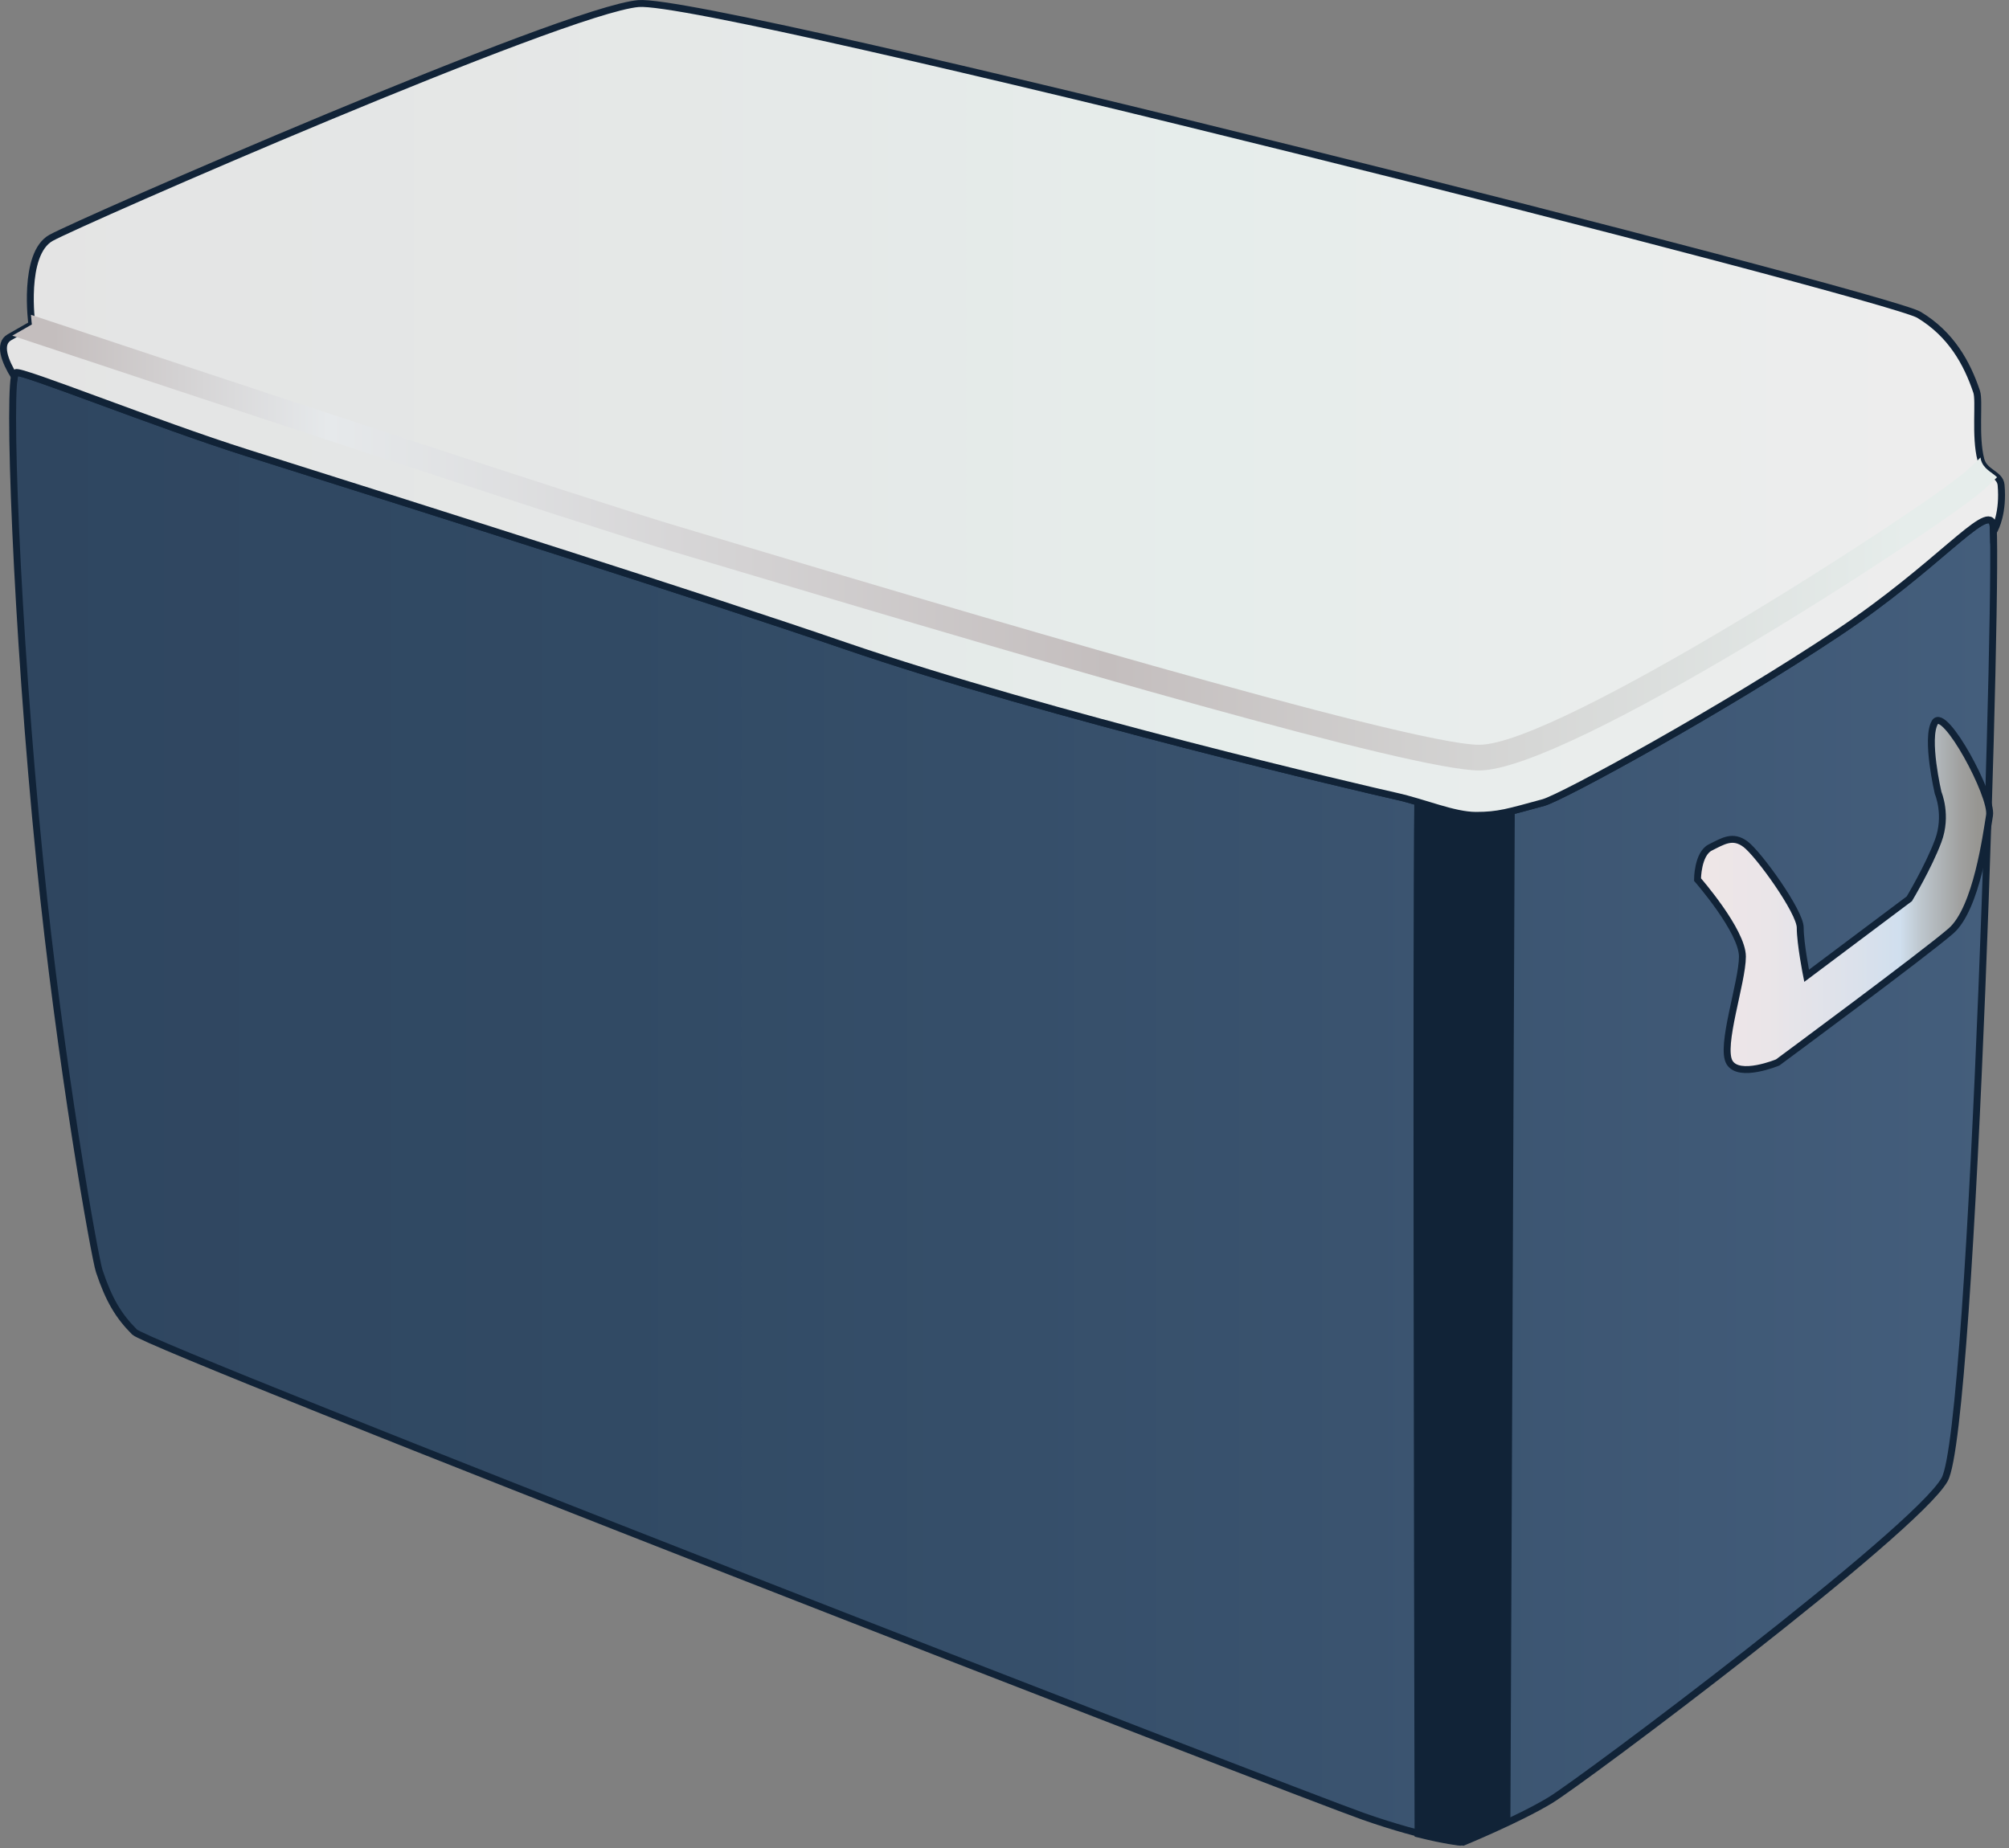
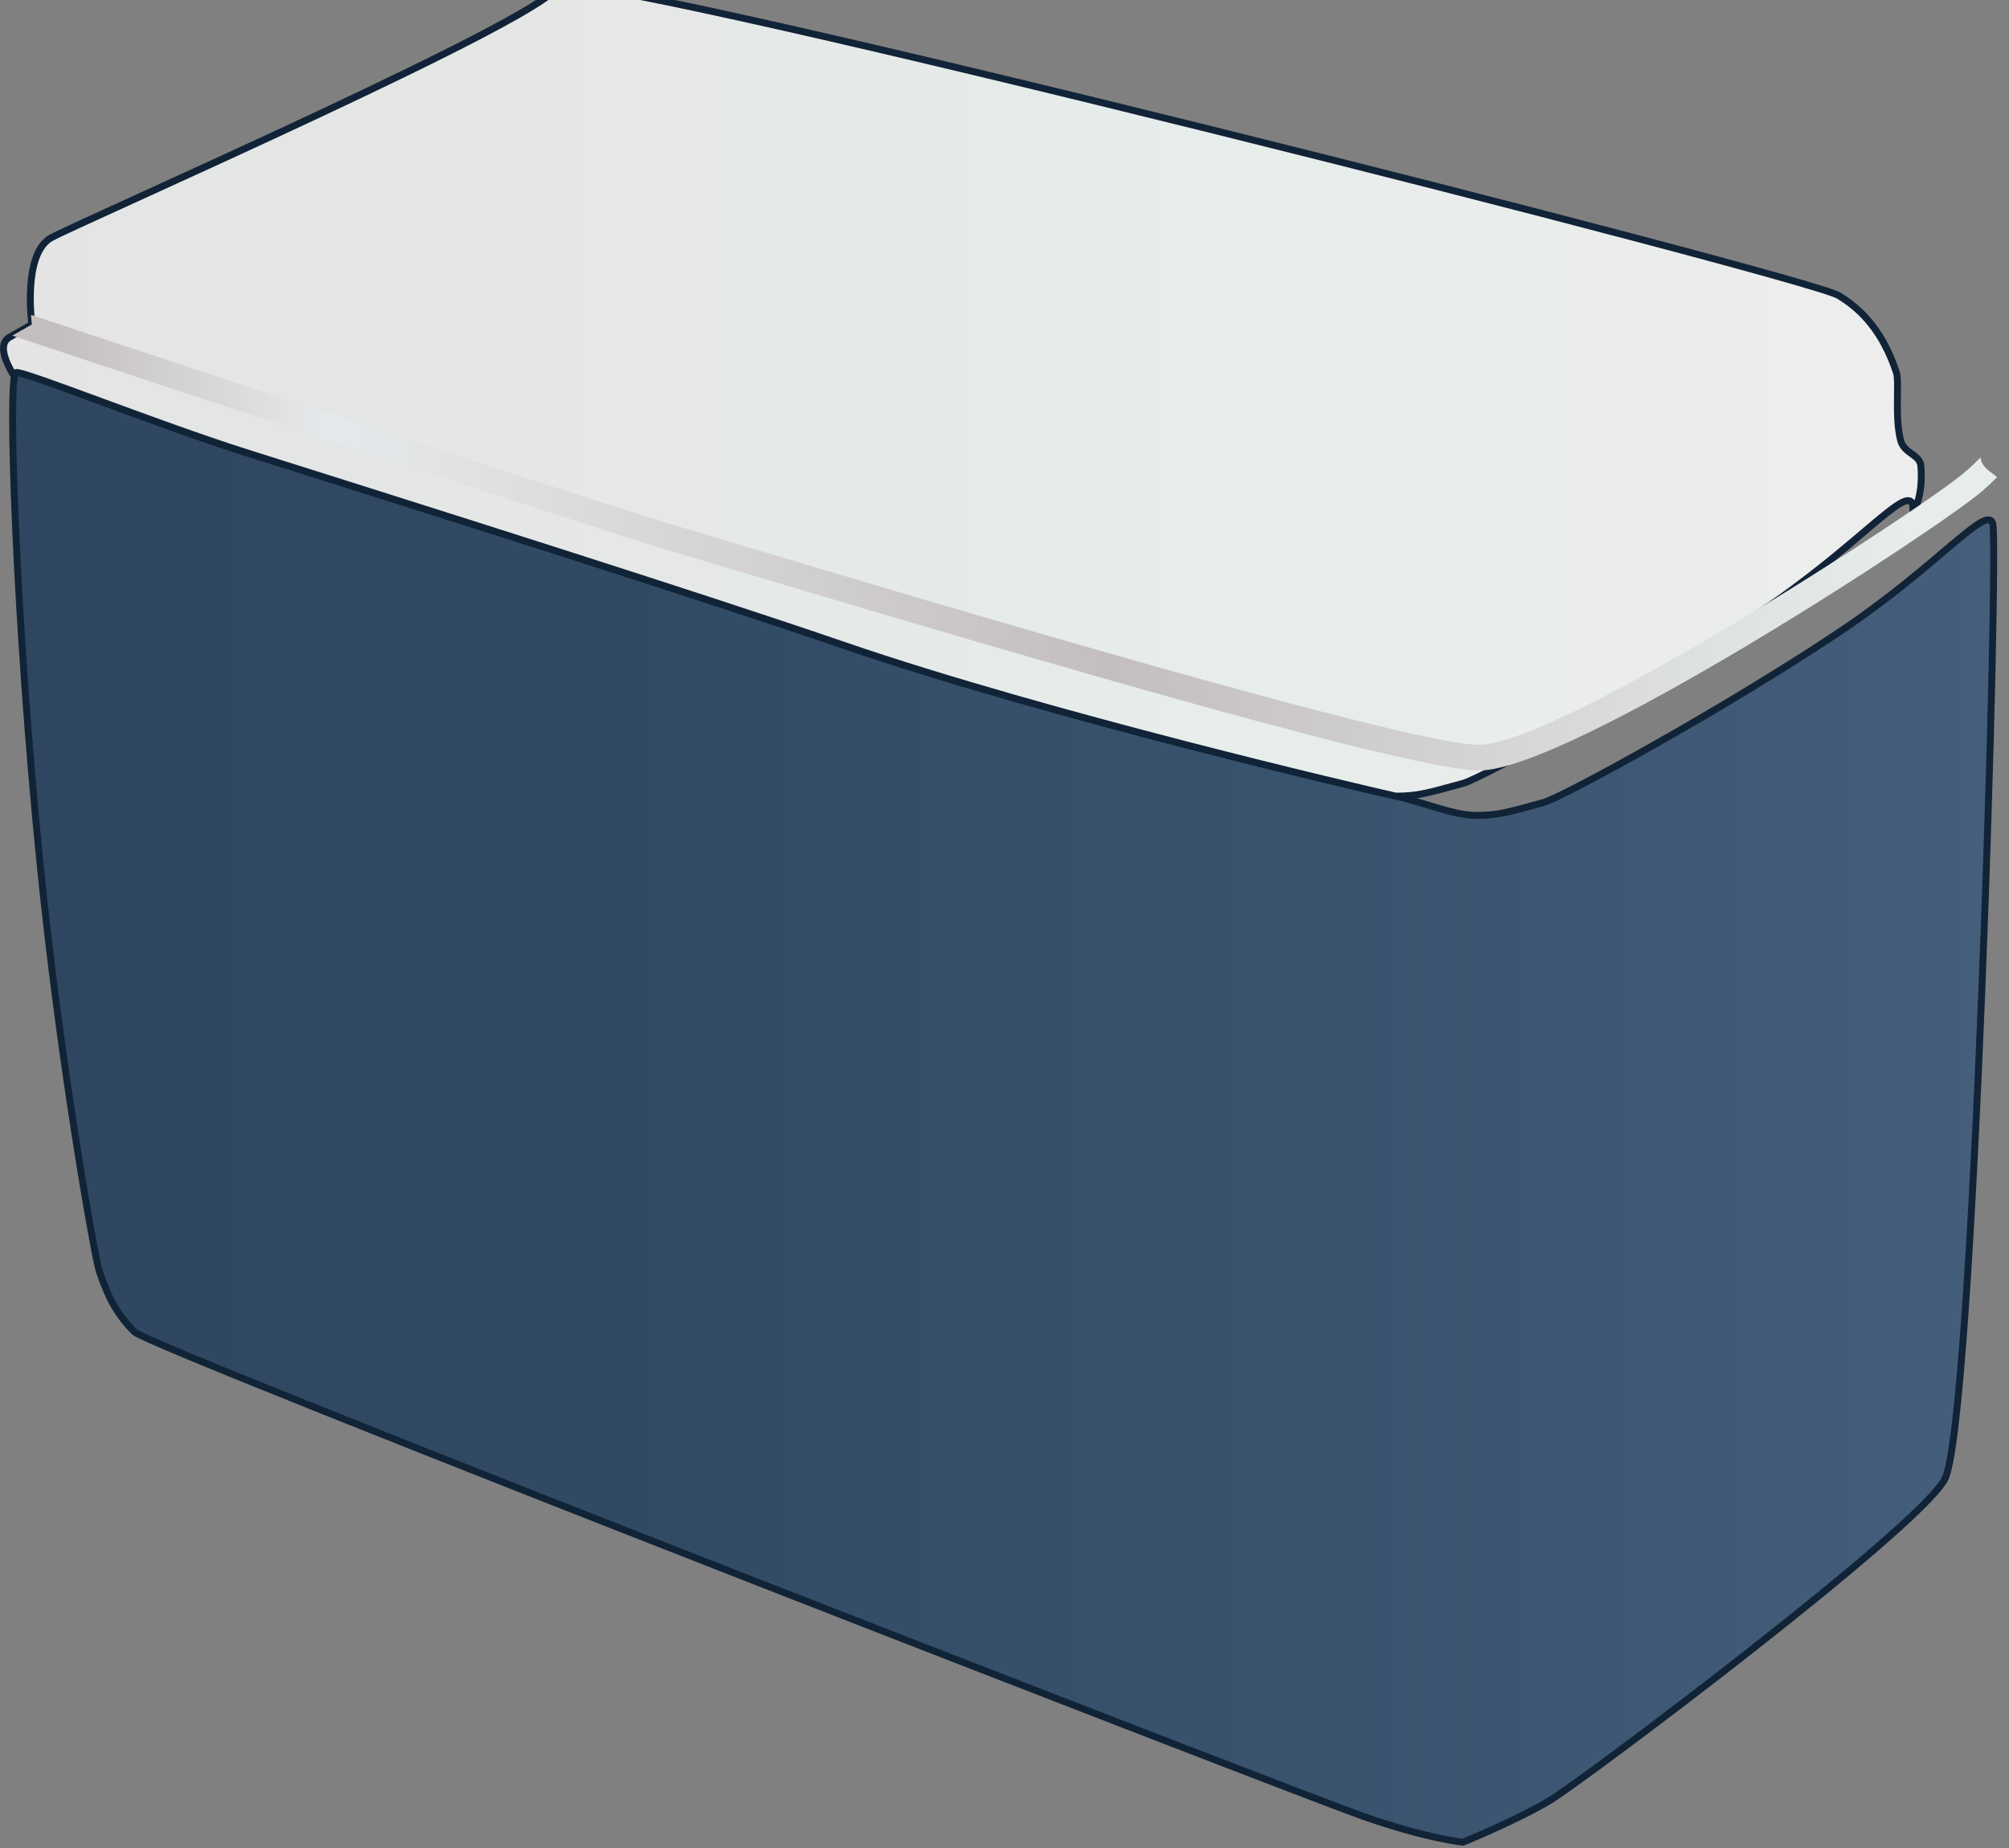
<svg xmlns="http://www.w3.org/2000/svg" xmlns:ns1="https://ian.umces.edu/media-library/" x="0px" y="0px" width="501" height="461" viewBox="0 0 501 461" xml:space="preserve">
  <rect x="0" y="0" width="501" height="461" fill="#808080" stroke="none" />
  <title>Cooler 1</title>
  <desc>
    <ns1:title>Cooler 1</ns1:title>
    <ns1:descr>Illustration of a cooler</ns1:descr>
    <ns1:scene>
      <ns1:contains>object, cooler, recreation</ns1:contains>
      <ns1:when>2010-11-25</ns1:when>
    </ns1:scene>
  </desc>
  <defs>
</defs>
  <linearGradient id="ian_symbols_959ad1693416f604bdb513c0c58ed8f1" gradientUnits="userSpaceOnUse" x1="3.146" y1="276.182" x2="497.187" y2="276.182">
    <stop offset="0" style="stop-color:#2F4660" />
    <stop offset="0.305" style="stop-color:#314A64" />
    <stop offset="0.682" style="stop-color:#3A536F" />
    <stop offset="1" style="stop-color:#445E7C" />
  </linearGradient>
  <path fill="url(#ian_symbols_959ad1693416f604bdb513c0c58ed8f1)" stroke="#112337" stroke-width="1.724" stroke-miterlimit="10" d="M33.547,332.218  c-3.994-3.997-6.398-8.001-8.803-15.209c-1.111-3.351-9.759-51.56-14.838-102.409C4.026,156.15,1.81,94.204,3.938,92.925  c1.267-0.748,35.167,12.915,57.636,20.008c49.842,15.744,113.553,35.883,148.854,48.017c51.23,17.61,130.453,36.015,137.646,37.618  c7.213,1.603,14.414,4.799,20.011,4.799c5.604,0,8.016-0.805,16.812-3.196c4.729-1.297,45.026-23.329,73.625-42.427  c24.632-16.438,36.823-32.003,38.419-27.208c1.597,4.81-4.809,225.692-12.002,238.5c-7.2,12.807-90.424,75.225-98.432,80.026  c-8.002,4.81-21.628,10.407-21.628,10.407s-8.803-0.799-24.813-6.406C324.081,447.458,37.568,336.219,33.547,332.218z" />
-   <path fill="#112337" stroke="#112337" stroke-width="1.724" stroke-miterlimit="10" d="M367.323,203.366  c-3.974,0-8.75-1.603-13.768-3.112c-0.411,31.892-0.067,188.91,0.074,257.157c6.836,1.721,10.48,2.058,10.48,2.058  s5.576-2.294,11.686-5.196l1.092-252.159C373.305,203.019,370.98,203.366,367.323,203.366z" />
  <linearGradient id="ian_symbols_a89e250ffcc9a244b59df2cb9dc06204" gradientUnits="userSpaceOnUse" x1="423.321" y1="223.225" x2="496.184" y2="223.225">
    <stop offset="0" style="stop-color:#EFE6E7" />
    <stop offset="0.242" style="stop-color:#EAE5E8" />
    <stop offset="0.542" style="stop-color:#DBE1EB" />
    <stop offset="0.693" style="stop-color:#D0DFEE" />
    <stop offset="0.766" style="stop-color:#BDC6CD" />
    <stop offset="0.894" style="stop-color:#A1A2A1" />
    <stop offset="0.959" style="stop-color:#979692" />
  </linearGradient>
-   <path fill="url(#ian_symbols_a89e250ffcc9a244b59df2cb9dc06204)" stroke="#112337" stroke-width="1.724" stroke-miterlimit="10" d="M423.321,219.376  c0,0,0-6.405,3.193-8.005c3.205-1.6,5.61-3.203,8.796-0.802c3.213,2.401,13.626,16.808,13.626,20.806  c0,4.004,1.596,12.006,1.596,12.006l25.615-19.21c0,0,4.789-7.998,7.181-14.4c2.404-6.405,0-12.002,0-12.002  s-3.193-13.605-0.802-17.61c2.411-4.004,14.413,18.408,13.619,23.207c-0.802,4.802-3.206,23.214-9.605,28.814  c-6.405,5.601-43.221,32.809-43.221,32.809s-9.599,4.004-12.01,0c-2.404-3.994,3.213-20.012,3.213-26.406  C434.522,232.18,423.321,219.376,423.321,219.376z" />
  <linearGradient id="ian_symbols_4748a6d217b08104498c4b1176a0cda7" gradientUnits="userSpaceOnUse" x1="0.862" y1="102.114" x2="499.141" y2="102.114">
    <stop offset="0" style="stop-color:#E4E4E4" />
    <stop offset="0.411" style="stop-color:#E5E9E8" />
    <stop offset="0.6" style="stop-color:#E6EDEB" />
    <stop offset="0.959" style="stop-color:#EDEDED" />
  </linearGradient>
-   <path fill="url(#ian_symbols_4748a6d217b08104498c4b1176a0cda7)" stroke="#112337" stroke-width="1.724" stroke-miterlimit="10" d="M61.574,112.933  c49.842,15.744,113.553,35.883,148.854,48.017c51.23,17.61,130.453,36.015,137.646,37.618c7.213,1.603,14.414,4.799,20.011,4.799  c5.604,0,8.016-0.805,16.812-3.196c4.729-1.297,45.026-23.329,73.625-42.427c24.632-16.438,36.823-32.003,38.419-27.208  c0.088,0.232,0.136,0.953,0.169,2.115c0.593-0.997,2.513-4.854,1.92-11.676c-0.263-2.85-4.176-3.018-5.045-6.342  c-1.516-5.809-0.283-14.643-1.044-16.905c-2.412-7.204-6.399-14.404-14.4-19.213c-8.009-4.802-300.92-79.226-319.328-77.626  C140.789,2.491,19.962,55.311,12.749,59.312c-7.207,4-4.802,21.613-4.802,21.613s0,0-5.597,3.196  c-2.849,1.63-1.139,5.961,1.239,9.824c0.101-0.586,0.215-0.933,0.35-1.02C5.205,92.177,39.104,105.839,61.574,112.933z" />
+   <path fill="url(#ian_symbols_4748a6d217b08104498c4b1176a0cda7)" stroke="#112337" stroke-width="1.724" stroke-miterlimit="10" d="M61.574,112.933  c49.842,15.744,113.553,35.883,148.854,48.017c51.23,17.61,130.453,36.015,137.646,37.618c5.604,0,8.016-0.805,16.812-3.196c4.729-1.297,45.026-23.329,73.625-42.427c24.632-16.438,36.823-32.003,38.419-27.208  c0.088,0.232,0.136,0.953,0.169,2.115c0.593-0.997,2.513-4.854,1.92-11.676c-0.263-2.85-4.176-3.018-5.045-6.342  c-1.516-5.809-0.283-14.643-1.044-16.905c-2.412-7.204-6.399-14.404-14.4-19.213c-8.009-4.802-300.92-79.226-319.328-77.626  C140.789,2.491,19.962,55.311,12.749,59.312c-7.207,4-4.802,21.613-4.802,21.613s0,0-5.597,3.196  c-2.849,1.63-1.139,5.961,1.239,9.824c0.101-0.586,0.215-0.933,0.35-1.02C5.205,92.177,39.104,105.839,61.574,112.933z" />
  <linearGradient id="ian_symbols_e77c5118249ad024a93177e5530eee8f" gradientUnits="userSpaceOnUse" x1="3.063" y1="135.344" x2="498.024" y2="135.344">
    <stop offset="0.021" style="stop-color:#C4BEBE" />
    <stop offset="0.159" style="stop-color:#E6E9EB" />
    <stop offset="0.552" style="stop-color:#C4BEBE" />
    <stop offset="0.955" style="stop-color:#E6EDEB" />
  </linearGradient>
  <path fill="url(#ian_symbols_e77c5118249ad024a93177e5530eee8f)" d="M184.186,142.46c77.336,23.14,168.245,49.704,184.7,49.704c22.409,0,114.152-60.013,125.34-69.601  c1.354-1.162,2.606-2.344,3.799-3.533c-1.293-1.263-3.421-2.047-4.041-4.398c-0.034-0.158-0.061-0.356-0.088-0.525  c-1.198,1.206-2.451,2.418-3.846,3.6c-11.423,9.787-101.463,68.052-121.164,68.052c-17.647,0-137.693-35.914-182.881-49.425  c-7.146-2.145-12.764-3.826-16.293-4.87C148.569,125.251,49.572,92.44,7.724,78.524c0.101,1.451,0.222,2.401,0.222,2.401  s-0.054,0.027-4.883,2.795c40.177,13.363,143.162,47.512,164.851,53.894C171.436,138.648,177.033,140.322,184.186,142.46z" />
</svg>